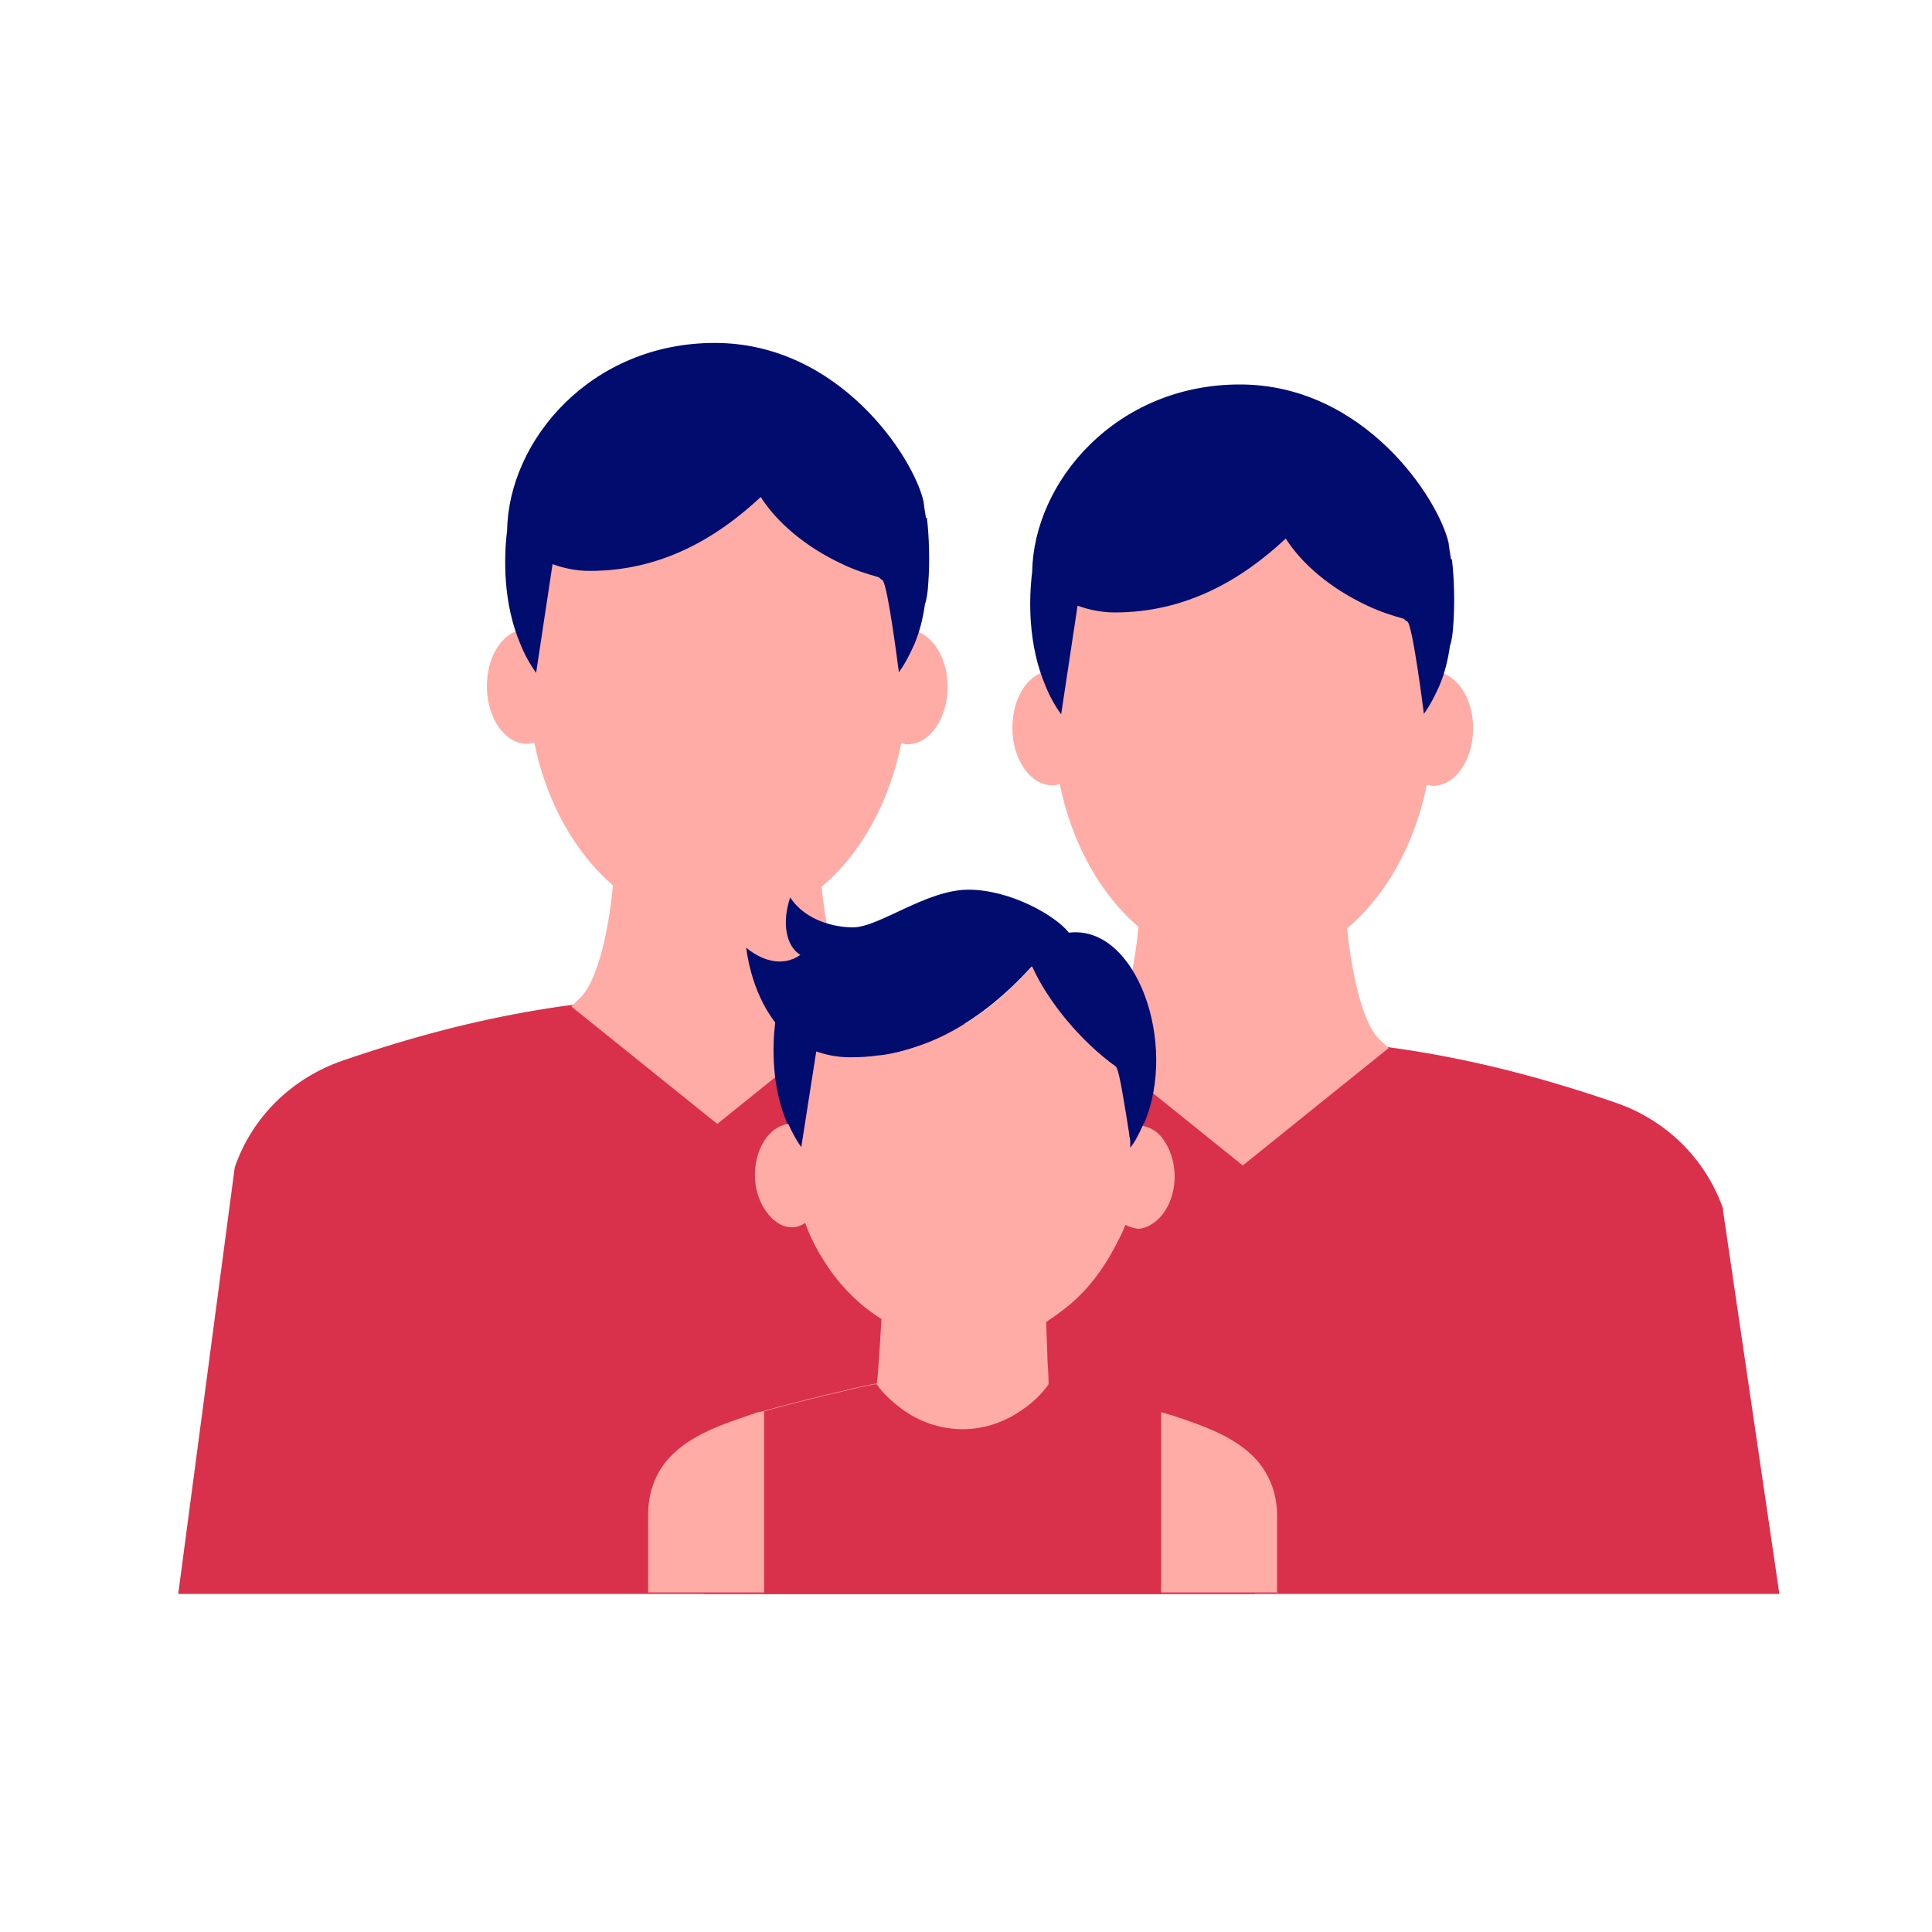
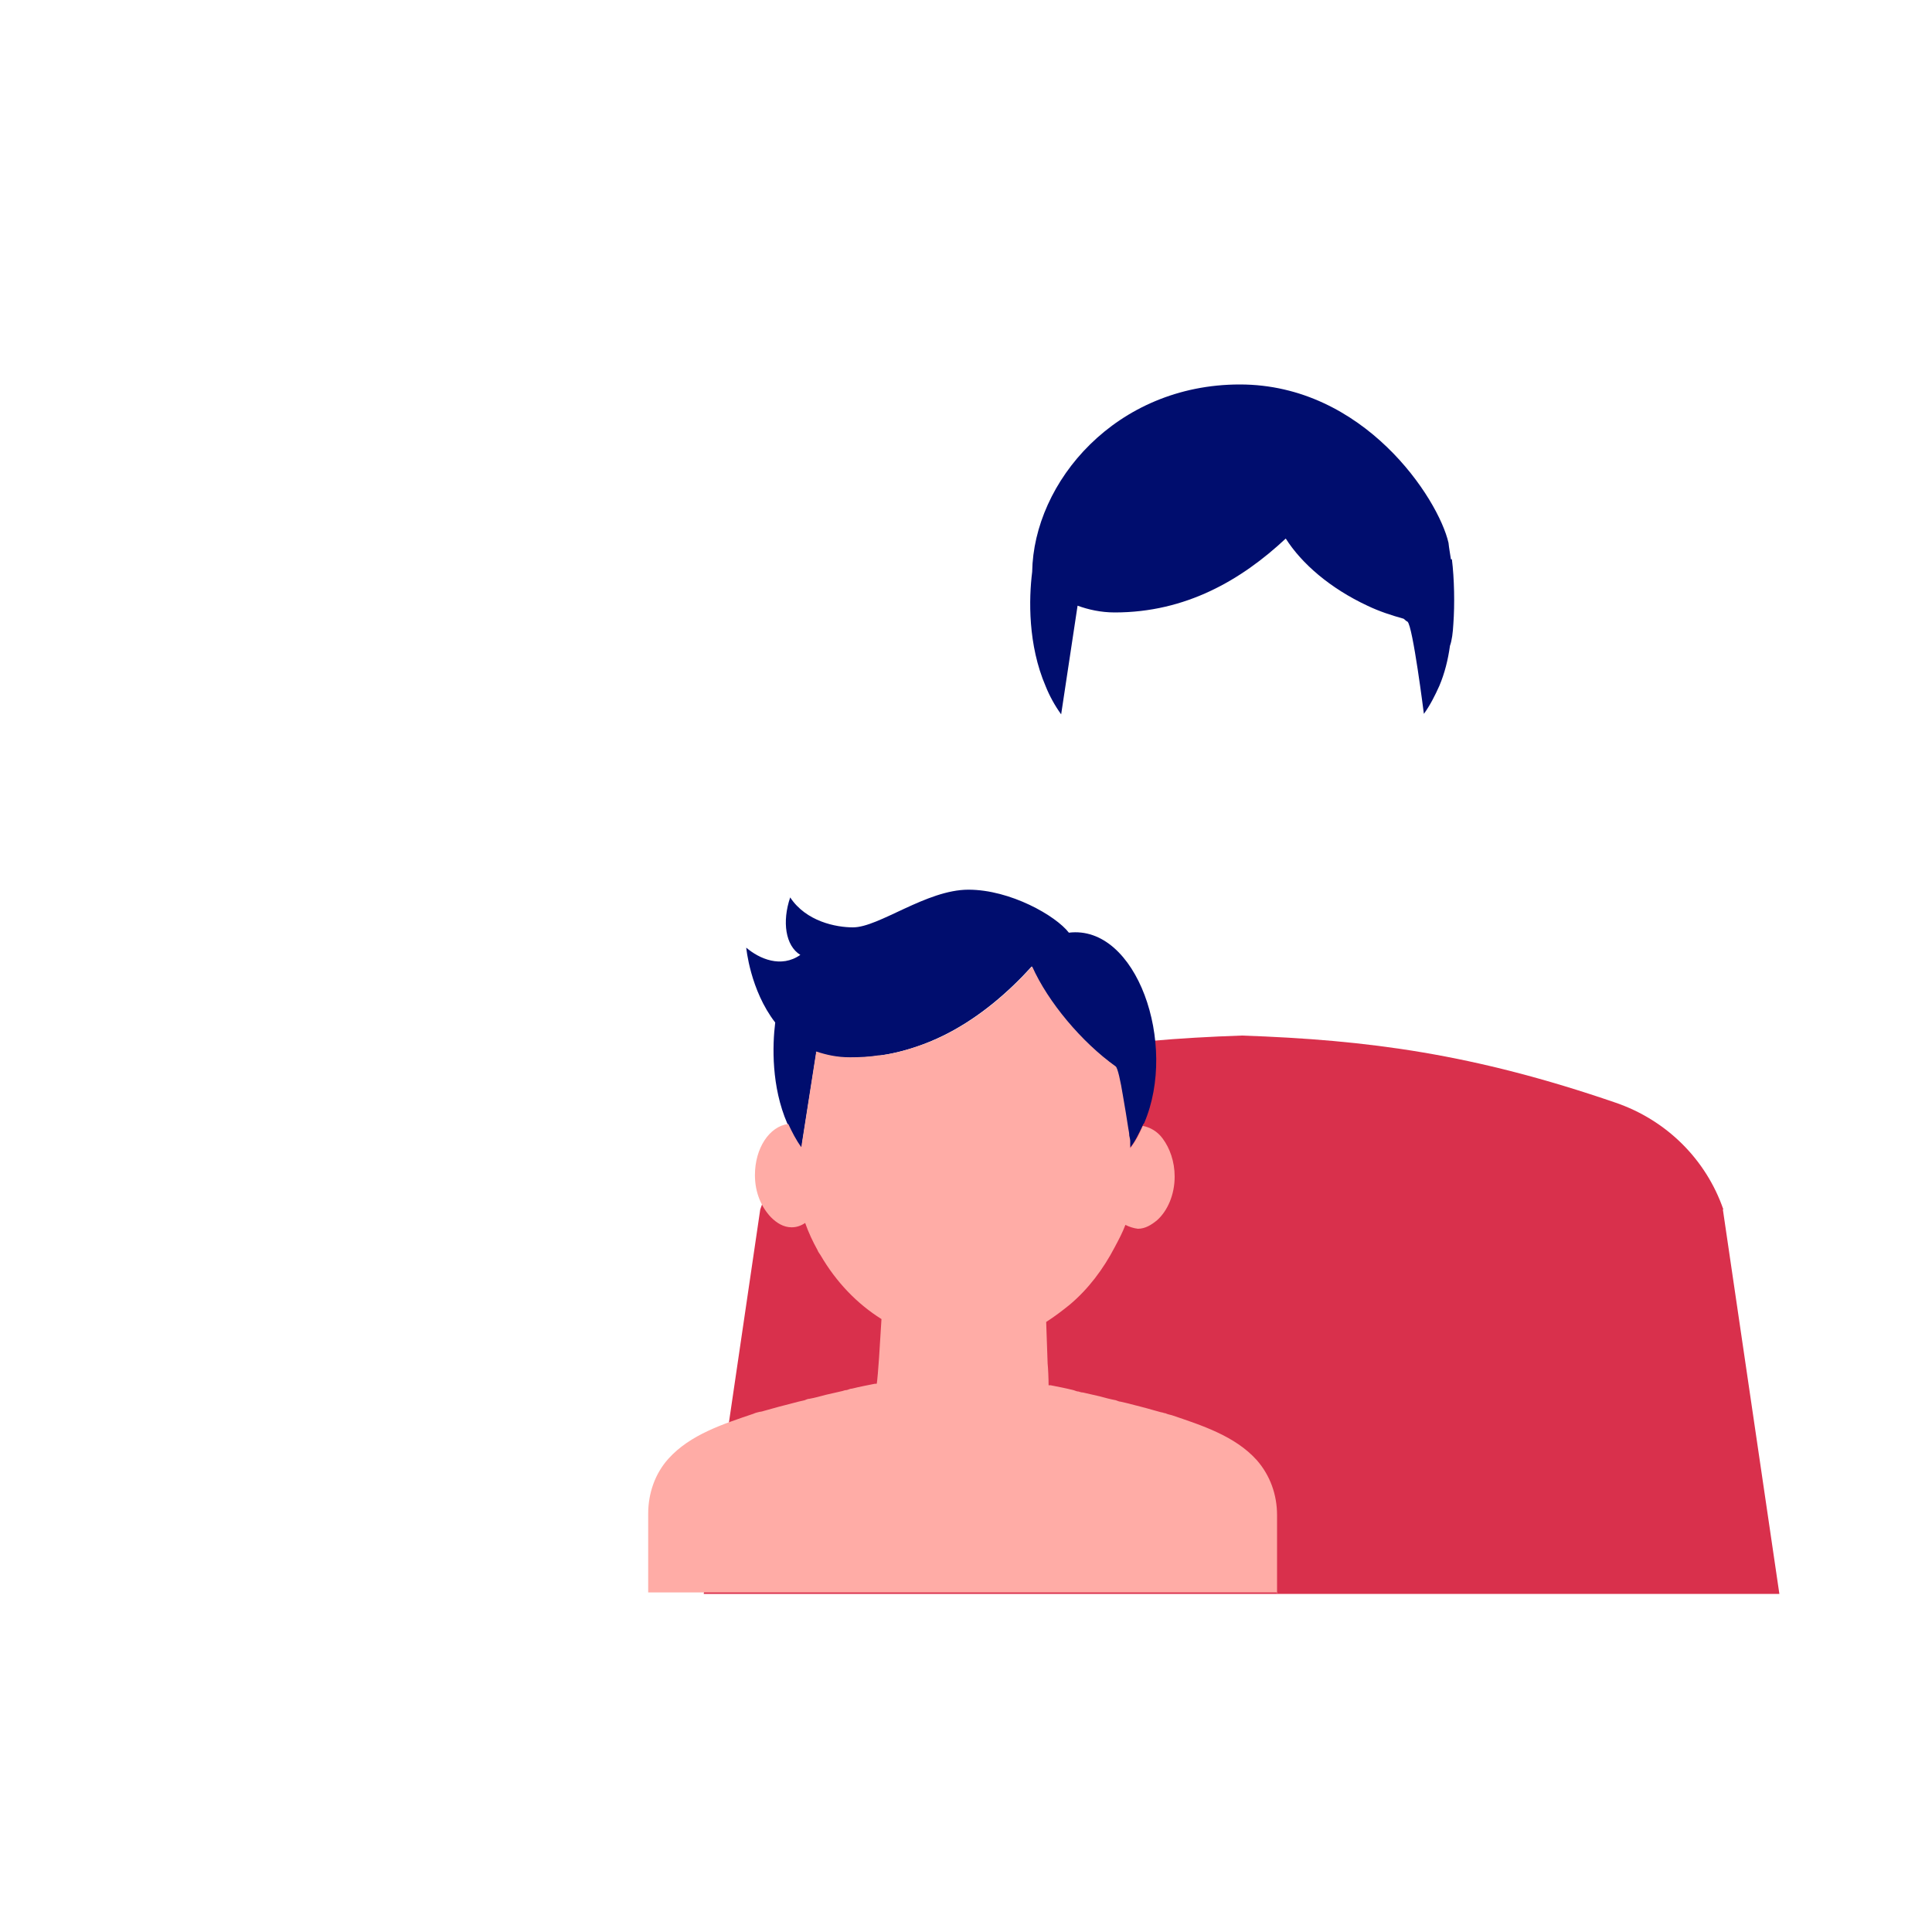
<svg xmlns="http://www.w3.org/2000/svg" viewBox="0 0 40 40" focusable="false" aria-hidden="true">
  <g id="uuid-01586faa-ccfd-468e-acb2-a26d91e6c452">
    <rect width="40" height="40" fill="none" />
  </g>
  <g id="uuid-5e20cd62-6571-47e5-a8e3-e289cbd70e87">
    <g>
-       <path d="M24.8,24.17c-.36-1.04-1.18-1.85-2.23-2.21-2.94-1.01-5.12-1.3-7.74-1.39,0,0,0,0,0,0,0,0,0,0,0,0-2.62,.09-4.8,.38-7.74,1.39-1.04,.36-1.87,1.16-2.23,2.21l-1.17,8.83H25.97l-1.17-8.83Z" fill="#d9304c" />
-       <path d="M19,13.06c.05-.18,.1-.36,.13-.54,.04-.11,.06-.27,.07-.45,.03-.41,.02-.94-.03-1.34-.02-.13-.04-.24-.05-.34-.21-.92-1.75-3.28-4.32-3.28s-4.27,2.02-4.3,3.88h0c-.06,.49-.07,1.3,.18,2.08-.35,.14-.6,.59-.6,1.14,0,.65,.37,1.19,.83,1.19,.05,0,.1-.01,.15-.03,.25,1.23,.84,2.28,1.63,2.96-.08,.87-.3,1.95-.67,2.32l-.19,.19,.97,.78,2.05,1.65,2-1.61,1.02-.82-.19-.18c-.37-.36-.58-1.43-.67-2.3,.81-.68,1.4-1.74,1.65-2.97,.04,0,.08,.02,.13,.02,.46,0,.83-.54,.83-1.19,0-.54-.25-.98-.59-1.13Z" fill="#ffaca6" />
-       <path d="M19.17,10.72c-.02-.13-.04-.24-.05-.34-.21-.92-1.75-3.28-4.32-3.28s-4.27,2.02-4.3,3.88h0c-.07,.56-.09,1.51,.28,2.37,.08,.2,.19,.4,.32,.58l.34-2.25c.22,.08,.48,.14,.77,.14,1.47,0,2.62-.67,3.54-1.53,.33,.52,.92,1.03,1.69,1.39,.25,.12,.5,.2,.75,.27,.03,.02,.05,.05,.08,.06,.11,.08,.34,1.91,.34,1.91,.13-.18,.23-.38,.32-.58,.11-.26,.18-.54,.22-.83,.04-.11,.06-.27,.07-.45,.03-.41,.02-.94-.03-1.34Z" fill="#000d6e" />
-     </g>
+       </g>
    <g>
      <path d="M35.68,25.04c-.36-1.04-1.18-1.85-2.23-2.21-2.94-1.01-5.12-1.3-7.74-1.39,0,0,0,0,0,0,0,0,0,0,0,0-2.62,.09-4.8,.38-7.74,1.39-1.04,.36-1.87,1.16-2.23,2.21l-1.17,7.96h22.27l-1.17-7.96Z" fill="#d9304c" />
-       <path d="M29.88,13.92c.05-.18,.1-.36,.13-.54,.04-.11,.06-.27,.07-.45,.03-.41,.02-.94-.03-1.34-.02-.13-.04-.24-.05-.34-.21-.92-1.75-3.28-4.32-3.28s-4.27,2.02-4.3,3.88h0c-.06,.49-.07,1.3,.18,2.08-.35,.14-.6,.59-.6,1.14,0,.65,.37,1.19,.83,1.19,.05,0,.1-.01,.15-.03,.25,1.23,.84,2.28,1.63,2.96-.08,.87-.3,1.95-.67,2.32l-.19,.19,.97,.78,2.05,1.65,2-1.61,1.02-.82-.19-.18c-.37-.36-.58-1.43-.67-2.3,.81-.68,1.4-1.74,1.65-2.97,.04,0,.08,.02,.13,.02,.46,0,.83-.54,.83-1.19,0-.54-.25-.98-.59-1.13Z" fill="#ffaca6" />
      <path d="M30.04,11.58c-.02-.13-.04-.24-.05-.34-.21-.92-1.75-3.28-4.32-3.28s-4.27,2.02-4.3,3.88h0c-.07,.56-.09,1.51,.28,2.37,.08,.2,.19,.4,.32,.58l.34-2.25c.22,.08,.48,.14,.77,.14,1.47,0,2.62-.67,3.54-1.53,.33,.52,.92,1.03,1.69,1.39,.25,.12,.5,.2,.75,.27,.03,.02,.05,.05,.08,.06,.11,.08,.34,1.91,.34,1.91,.13-.18,.23-.38,.32-.58,.11-.26,.18-.54,.22-.83,.04-.11,.06-.27,.07-.45,.03-.41,.02-.94-.03-1.34Z" fill="#000d6e" />
    </g>
    <path d="M16.89,21.78c.2,.07,.43,.12,.7,.12,.77,0,1.44-.2,2.04-.51,.67-.35,1.25-.85,1.73-1.38,.32,.74,1.02,1.57,1.73,2.07,.04,.03,.1,.3,.15,.61,.08,.48,.16,1.07,.16,1.07,.11-.14,.18-.3,.26-.46,0-.02,.02-.03,.03-.05,.7-1.64-.16-4.11-1.56-3.94-.27-.35-1.21-.89-2.08-.89s-1.85,.78-2.39,.78c-.35,0-.97-.12-1.3-.62-.17,.5-.1,1,.21,1.19-.4,.28-.85,.08-1.12-.15,0,0,.08,.88,.6,1.55-.06,.48-.08,1.33,.25,2.09,0,.01,.02,.02,.02,.04,.07,.16,.16,.33,.27,.48l.31-1.98Z" fill="#000d6e" />
    <path d="M26.44,33v-1.63c0-.42-.14-.82-.42-1.14-.45-.5-1.14-.72-1.76-.93-.04-.01-.09-.02-.13-.04-.03,0-.06-.02-.09-.02l-.18-.05c-.17-.05-.34-.09-.53-.14-.04-.01-.08-.02-.13-.03-.03,0-.07-.02-.1-.03-.11-.02-.22-.05-.33-.08-.12-.03-.23-.05-.35-.08-.03,0-.06-.01-.09-.02-.04,0-.07-.02-.11-.03-.16-.04-.32-.07-.47-.1-.01,0-.03,0-.04,0,0,0,0,0,0,0,0,0,0,0,0,0,0,0,0,0,0,0,0-.13-.01-.36-.02-.45l-.03-.86c.17-.11,.33-.23,.49-.36,.38-.32,.69-.73,.93-1.19,.08-.15,.16-.3,.22-.46,0,0,0,0,0,0,.08,.04,.17,.07,.26,.08,0,0,0,0,0,0,.15,0,.28-.08,.4-.18,.21-.19,.36-.52,.36-.9,0-.31-.1-.59-.25-.79-.11-.15-.26-.23-.41-.26-.07,.16-.15,.32-.26,.46,0,0,0-.04,0-.07,0-.02,0-.04,0-.07,0-.03-.01-.08-.02-.12,0-.05-.01-.09-.02-.15-.03-.2-.07-.44-.11-.67-.05-.31-.11-.58-.15-.61-.7-.5-1.4-1.33-1.73-2.07-.48,.53-1.06,1.03-1.73,1.38-.28,.15-.58,.26-.89,.35h0c-.17,.05-.35,.09-.53,.11,0,0-.02,0-.03,0-.19,.03-.39,.04-.59,.04-.27,0-.49-.05-.7-.12l-.31,1.98c-.11-.15-.19-.31-.27-.48-.39,.05-.69,.5-.69,1.06,0,.37,.14,.67,.33,.87,.12,.12,.26,.21,.43,.21,.1,0,.19-.03,.28-.09,.07,.2,.16,.39,.26,.57,0,.01,.01,.02,.02,.04,.01,.02,.03,.04,.04,.06,.32,.55,.75,1,1.26,1.32l-.05,.8c-.01,.15-.04,.54-.05,.54-.01,0-.03,0-.04,0-.15,.03-.31,.06-.47,.1-.04,0-.07,.02-.11,.03-.03,0-.06,.01-.09,.02-.12,.03-.23,.05-.35,.08-.11,.03-.22,.06-.33,.08-.04,0-.07,.02-.1,.03-.04,.01-.08,.02-.13,.03-.18,.05-.36,.09-.53,.14l-.18,.05s-.06,.02-.09,.02c-.04,.01-.09,.02-.13,.04-.62,.21-1.31,.43-1.76,.93-.28,.31-.42,.72-.42,1.14v1.63h13.03Z" fill="#ffaca6" />
-     <path d="M24.04,33v-3.78l-.18-.05c-.17-.05-.34-.09-.53-.14-.04-.01-.08-.02-.13-.03-.03,0-.07-.02-.1-.03-.11-.02-.22-.05-.33-.08-.12-.03-.23-.05-.35-.08-.03,0-.06-.01-.09-.02-.04,0-.07-.02-.11-.03-.16-.04-.32-.07-.47-.1-.01,0-.03,0-.04,0,0,0,0,0,0,0,0,0,0,0,0,0-.14,.2-.32,.37-.52,.51-.36,.26-.79,.42-1.26,.42s-.91-.16-1.26-.42c-.2-.15-.38-.31-.52-.51,0,0,0,0,0,0,0,0,0,0,0,0-.01,0-.03,0-.04,0-.15,.03-.31,.06-.47,.1-.04,0-.07,.02-.11,.03-.03,0-.06,.01-.09,.02-.12,.03-.23,.05-.35,.08-.11,.03-.22,.06-.33,.08-.04,0-.07,.02-.1,.03-.04,.01-.08,.02-.13,.03-.18,.05-.36,.09-.53,.14l-.18,.05v3.78h8.23Z" fill="#d9304c" />
  </g>
</svg>